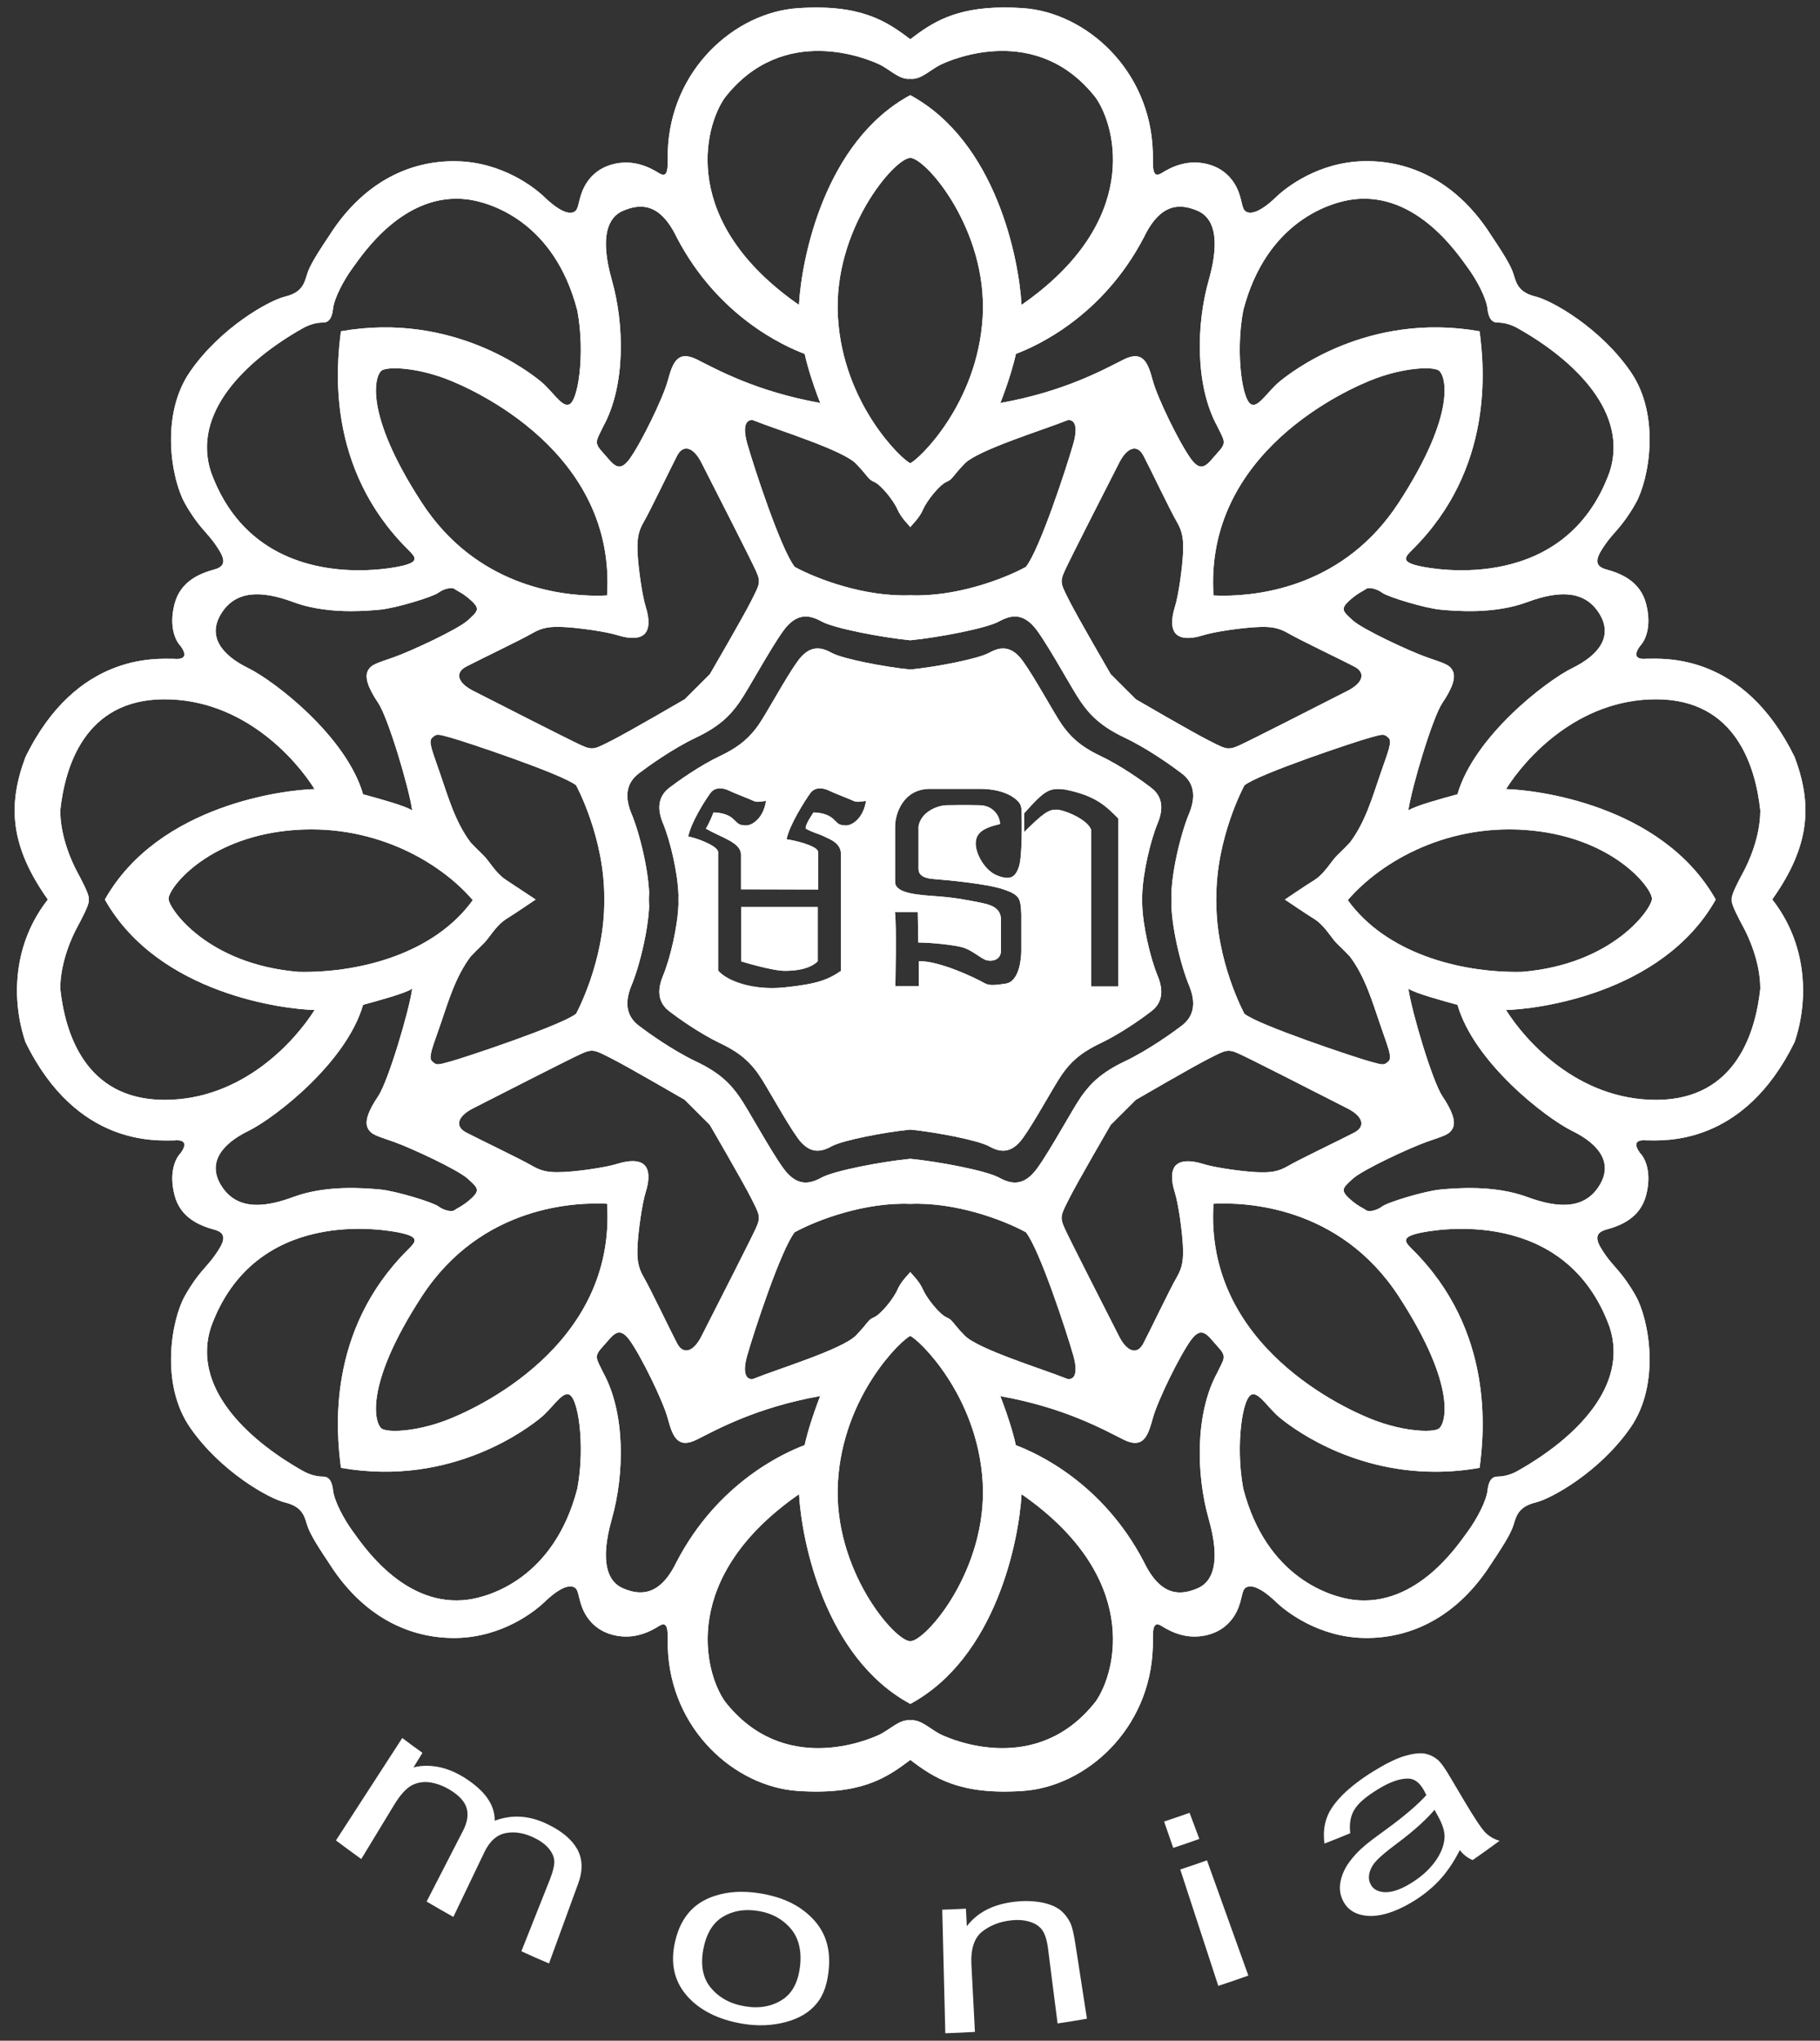
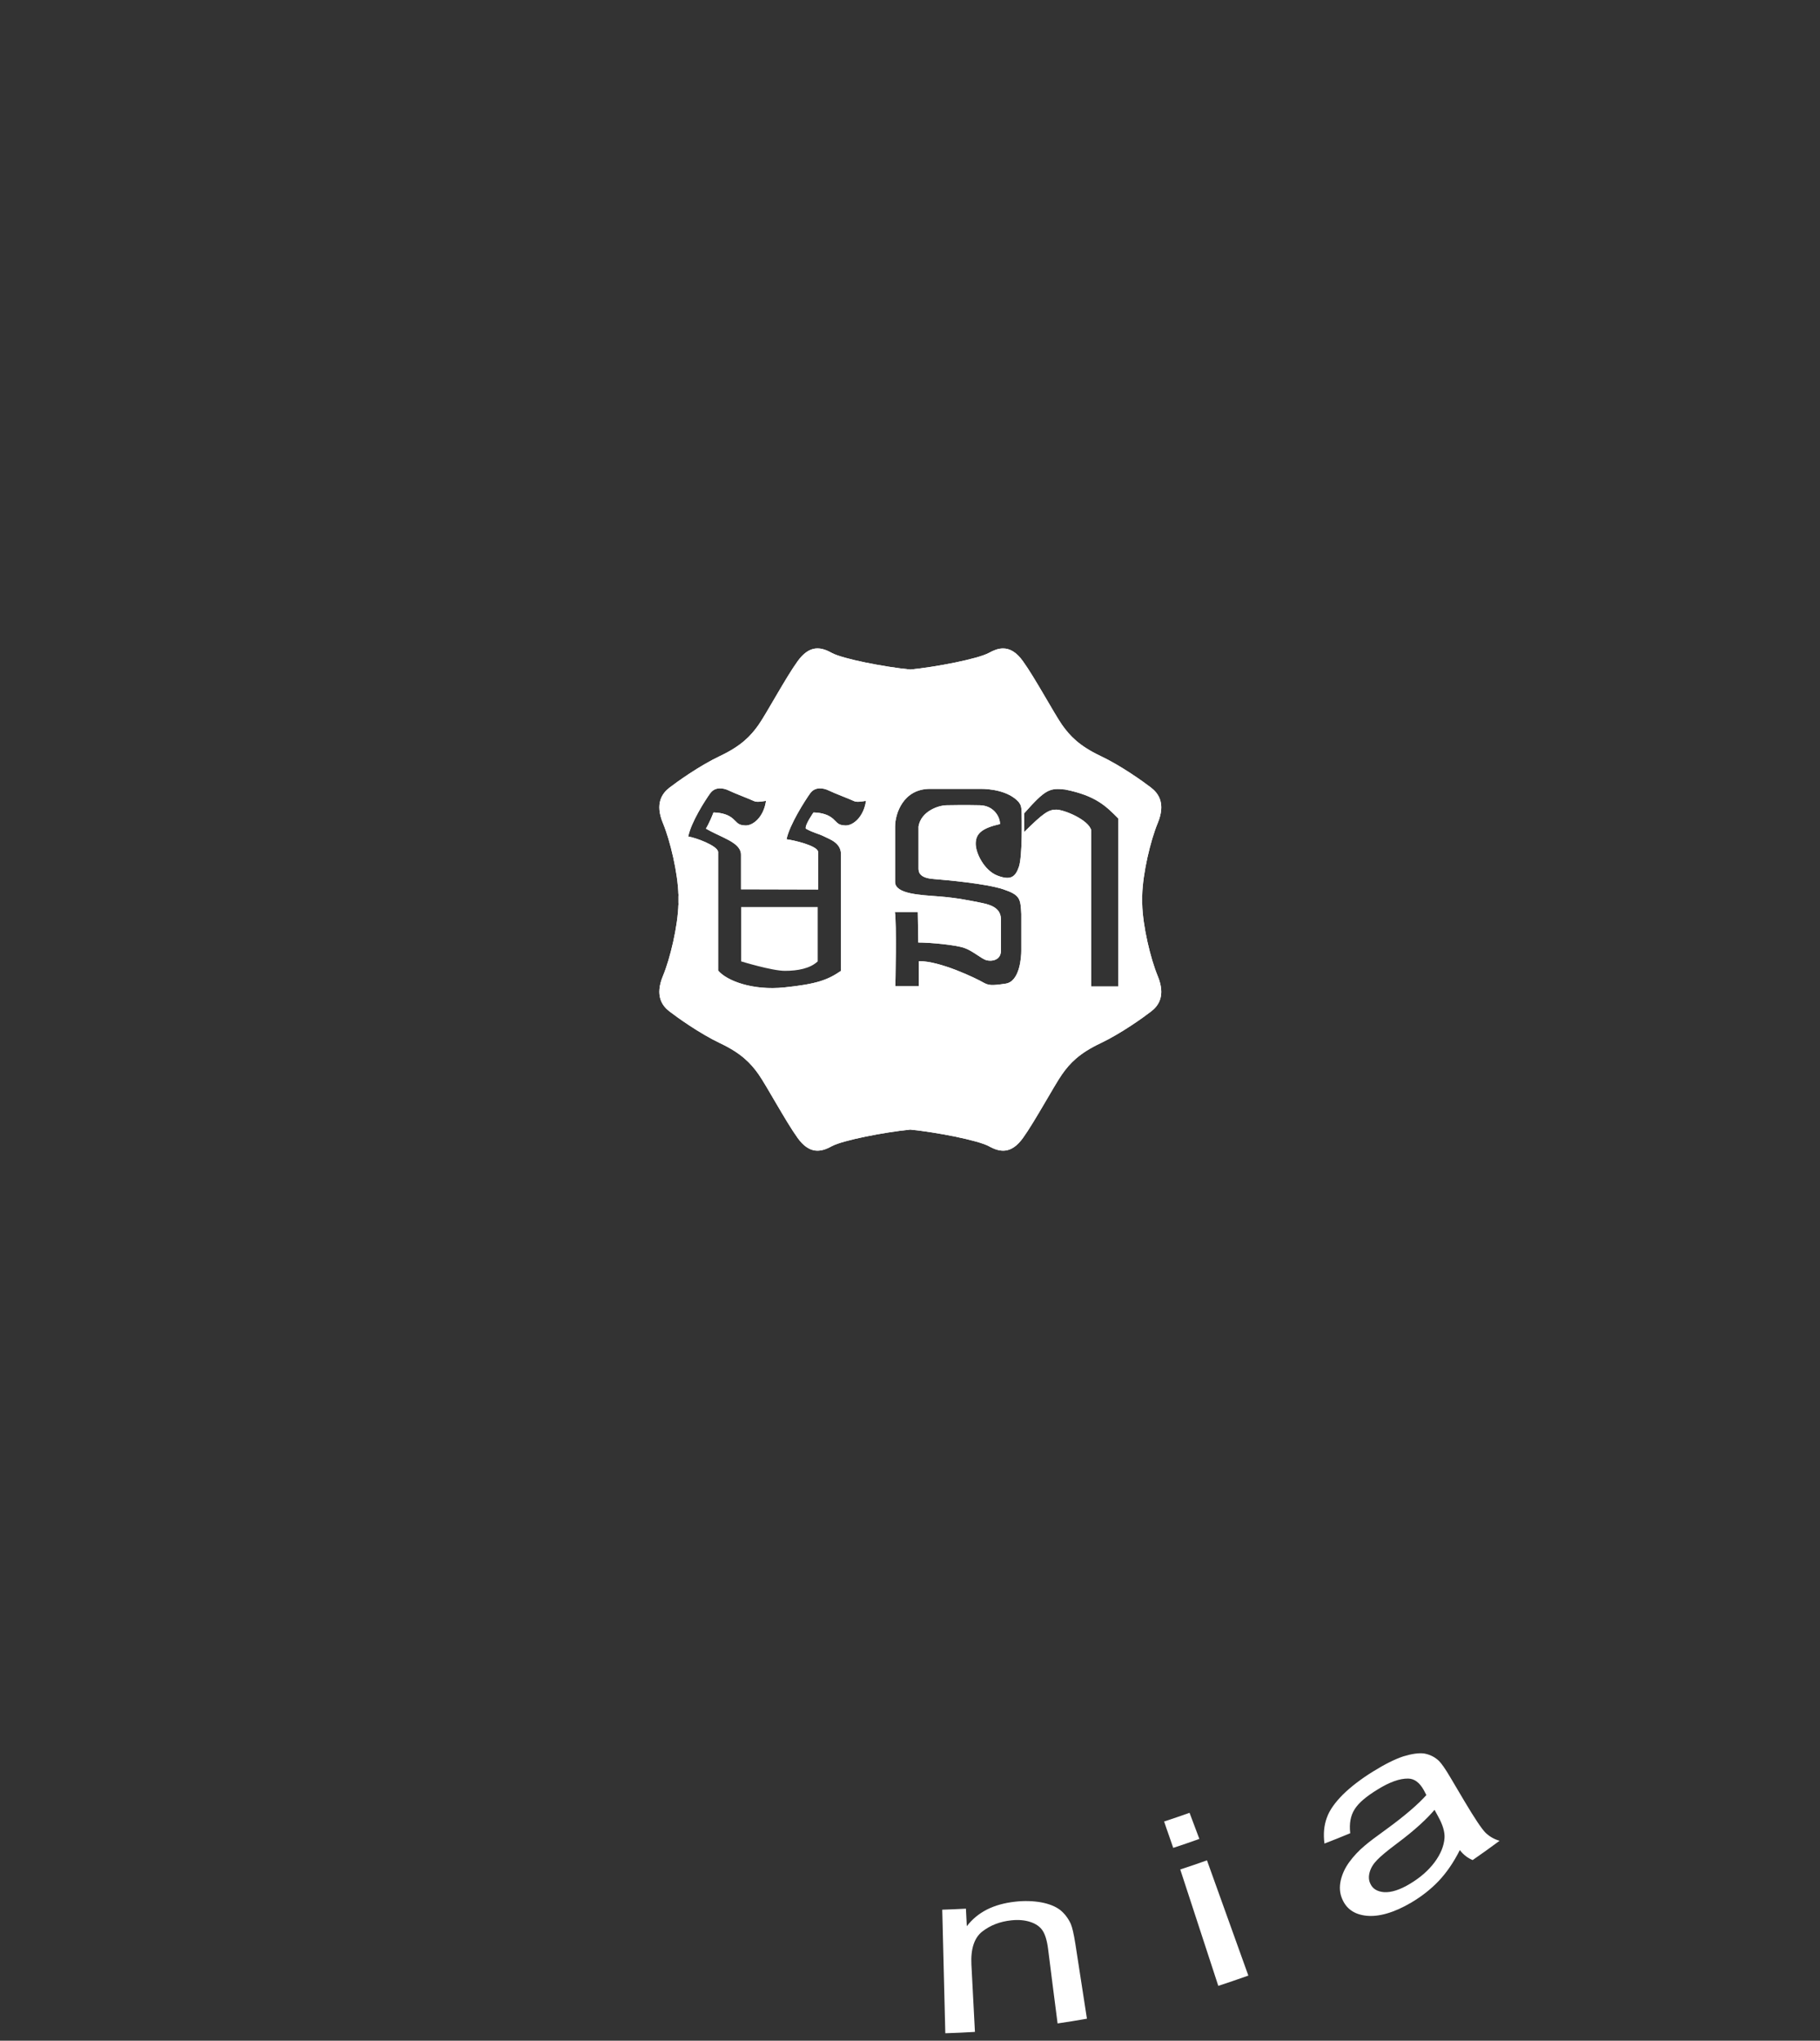
<svg xmlns="http://www.w3.org/2000/svg" xmlns:xlink="http://www.w3.org/1999/xlink" version="1.1" id="Layer_1" x="0px" y="0px" width="63.637px" height="71.34px" viewBox="0 0 63.637 71.34" enable-background="new 0 0 63.637 71.34" xml:space="preserve">
  <rect x="0" y="0" width="63.637" height="71.34" fill="#333333" stroke="none" />
  <g>
    <g>
      <g>
        <defs>
          <path id="SVGID_1_" d="M35.809,28.434c0.752-0.85,0.893-0.891,1.43-0.834c1.082,0.215,1.438,0.588,1.859,1.009v5.876h-0.941      V29.03c-0.09-0.371-0.951-0.727-1.225-0.727c-0.271,0-0.455,0.124-1.123,0.785V28.434z M34.999,33.246v-1.092      c0-0.355-0.248-0.504-0.66-0.587c-0.414-0.082-0.868-0.181-1.514-0.23c-0.644-0.05-1.513-0.082-1.528-0.496v-1.95      c0-0.429,0.273-1.314,1.223-1.314h1.77c0.324,0,0.967,0.065,1.324,0.454c0.049,0.074,0.098,0.107,0.107,0.339      c0.008,0.232,0.03,1.554-0.093,1.926c-0.125,0.371-0.297,0.488-0.754,0.313c-0.453-0.174-0.768-0.785-0.758-1.132      c0.008-0.348,0.238-0.53,0.85-0.67c0-0.26-0.223-0.645-0.704-0.657c-0.484-0.013-1.154,0-1.154,0      c-0.297,0-0.904,0.211-0.992,0.743v1.464c0,0.148,0.051,0.334,0.521,0.371c0.471,0.038,1.848,0.161,2.442,0.36      c0.594,0.198,0.605,0.335,0.631,0.868v1.29c0,0.198-0.049,1.065-0.545,1.14c-0.496,0.075-0.604,0.066-0.803-0.05      c-0.197-0.115-1.494-0.752-2.238-0.735v0.876h-0.818c0,0,0.05-2.265-0.017-2.596h0.802l0.017,1.067      c0.422,0,1.307,0.083,1.61,0.19c0.308,0.108,0.604,0.388,0.779,0.43c0.037,0.009,0.082,0.016,0.129,0.016      C34.792,33.583,34.987,33.51,34.999,33.246 M28.606,29.786c-0.006-0.223-0.88-0.421-1.104-0.446      c0.1-0.504,0.653-1.367,0.827-1.608c0.173-0.239,0.462-0.188,0.645-0.099c0.182,0.091,0.752,0.306,0.868,0.364      c0.115,0.058,0.265,0.024,0.438,0c-0.083,0.57-0.455,0.868-0.719,0.86c-0.266-0.009-0.281-0.1-0.43-0.231      c-0.149-0.132-0.364-0.215-0.686-0.224c0,0-0.312,0.442-0.269,0.566c0.262,0.149,0.43,0.168,0.64,0.273      c0.211,0.105,0.602,0.229,0.589,0.645v4.054c-0.469,0.322-0.861,0.463-1.977,0.578c-1.116,0.116-2.018-0.231-2.319-0.59v-4.142      c-0.006-0.223-0.821-0.516-1.045-0.541c0.099-0.504,0.595-1.272,0.769-1.513c0.173-0.239,0.463-0.188,0.645-0.099      c0.182,0.091,0.752,0.306,0.868,0.364c0.115,0.058,0.265,0.024,0.438,0c-0.082,0.57-0.454,0.868-0.719,0.86      c-0.265-0.009-0.281-0.1-0.431-0.231c-0.147-0.132-0.363-0.215-0.686-0.224c-0.149,0.386-0.266,0.566-0.266,0.566      c0.26,0.149,0.396,0.198,0.606,0.304c0.211,0.106,0.632,0.291,0.621,0.614v1.202l2.696,0.007V29.786L28.606,29.786z       M34.583,22.821c-0.387,0.214-1.862,0.497-2.754,0.584c-0.89-0.087-2.366-0.37-2.753-0.584      c-0.387-0.215-0.777-0.273-1.186,0.293c-0.409,0.564-1.091,1.83-1.363,2.22c-0.273,0.389-0.605,0.74-1.345,1.091      c-0.739,0.35-1.52,0.915-1.772,1.109c-0.253,0.196-0.521,0.546-0.228,1.247c0.251,0.603,0.521,1.738,0.54,2.514v-0.061      c0.008,0.063,0.008,0.14,0.01,0.212c-0.002,0.073-0.002,0.148-0.01,0.212V31.6c-0.02,0.775-0.289,1.91-0.54,2.512      c-0.293,0.702-0.025,1.054,0.228,1.247c0.253,0.195,1.033,0.76,1.772,1.112c0.739,0.35,1.071,0.701,1.345,1.09      c0.272,0.389,0.954,1.654,1.363,2.221c0.408,0.564,0.799,0.506,1.186,0.291c0.387-0.213,1.863-0.496,2.753-0.584      c0.892,0.088,2.368,0.371,2.754,0.584c0.388,0.215,0.777,0.273,1.185-0.291c0.409-0.566,1.092-1.832,1.364-2.221      c0.273-0.389,0.604-0.74,1.345-1.09c0.739-0.352,1.52-0.917,1.771-1.112c0.254-0.193,0.521-0.545,0.229-1.247      c-0.25-0.602-0.521-1.736-0.539-2.512v0.059c-0.008-0.064-0.008-0.139-0.011-0.212c0.003-0.073,0.003-0.149,0.011-0.212v0.061      c0.02-0.776,0.289-1.911,0.539-2.514c0.293-0.701,0.024-1.051-0.229-1.247c-0.252-0.194-1.031-0.759-1.771-1.109      c-0.74-0.351-1.07-0.702-1.345-1.091c-0.272-0.391-0.955-1.656-1.364-2.22c-0.234-0.328-0.468-0.446-0.693-0.446      C34.909,22.668,34.745,22.731,34.583,22.821" />
        </defs>
        <use xlink:href="#SVGID_1_" overflow="visible" fill="#FFFFFF" />
        <clipPath id="SVGID_2_">
          <use xlink:href="#SVGID_1_" overflow="visible" />
        </clipPath>
        <rect x="22.888" y="22.548" clip-path="url(#SVGID_2_)" fill="#FFFFFF" width="17.88" height="17.797" />
      </g>
    </g>
    <g>
      <g>
        <defs>
-           <path id="SVGID_3_" d="M21.128,31.447c0,0.008,0,0.016,0,0.025C21.128,31.463,21.128,31.455,21.128,31.447      c0-0.009,0-0.017,0-0.025C21.128,31.43,21.128,31.438,21.128,31.447 M42.53,31.447c0,0.009,0,0.017,0,0.026      C42.53,31.464,42.53,31.456,42.53,31.447c0-0.009,0-0.018,0-0.027C42.53,31.429,42.53,31.438,42.53,31.447 M22.536,22.163      C22.536,22.164,22.536,22.164,22.536,22.163L22.536,22.163 M35.719,52.234c4.173,2.897,3.32,6.207,2.593,7.246      c-2.056,2.627-5.027,1.338-5.4,1.162c-0.375-0.177-0.703-0.547-1.083-0.504c-0.379-0.043-0.707,0.327-1.081,0.504      c-0.373,0.176-3.346,1.465-5.4-1.162c-0.73-1.039-1.58-4.349,2.591-7.246c0.087,1.604,0.889,5.709,3.891,7.332      C34.831,57.943,35.631,53.838,35.719,52.234 M29.298,51.816c0.176-3.051,2.25-5.006,2.53-5.112      c0.28,0.106,2.354,2.063,2.532,5.112c0.174,3.054-1.988,5.558-2.532,5.558C31.285,57.374,29.122,54.87,29.298,51.816       M21.789,55.527c-0.525-0.219-0.833-0.889-0.395-2.432c0.438-1.541,0.483-3.693-0.308-5.121c-0.241-0.504-0.334-0.548,0-0.91      c0.335-0.36,0.532-0.758,0.928-0.215c0.395,0.545,1.169,2.125,1.334,2.733c0.165,0.609,0.328,1.088,1.021,0.742      c0.692-0.348,2.075-1.121,4.298-1.518c0.23-0.51-0.291,0.639-0.533,1.713c-0.702,0.266-3.028,1.295-4.478,4.084      c-0.402,0.832-0.85,1.064-1.26,1.064C22.179,55.67,21.972,55.604,21.789,55.527 M40.307,49.584      c0.164-0.609,0.938-2.189,1.334-2.734c0.396-0.543,0.594-0.146,0.928,0.215c0.336,0.363,0.242,0.406,0,0.91      c-0.789,1.428-0.746,3.58-0.307,5.121c0.438,1.543,0.131,2.213-0.396,2.432c-0.527,0.221-1.252,0.352-1.867-0.922      c-1.449-2.789-3.776-3.818-4.479-4.084c-0.24-1.074-0.765-2.223-0.531-1.713c2.223,0.396,3.605,1.17,4.297,1.518      c0.16,0.08,0.293,0.115,0.404,0.115C40.055,50.441,40.18,50.051,40.307,49.584 M12.34,53.54      c-0.321-0.437-0.657-1.078-0.694-1.438c-0.036-0.358-0.172-0.483-0.348-0.483c-0.173,0-0.434-0.037-0.73-0.211      c-1.996-1.13-3.865-2.957-3.19-5.019c1.531-4.216,6.06-3.425,6.686-3.277c0.625,0.149,0.461,0.313,0.196,0.578      c-2.848,2.832-2.503,6.371-2.338,7.623c3.918,0.69,6.619-1.449,6.998-1.763c0.378-0.313,0.708-0.856,0.939-0.807      c0.351,0,0.615,1.777,0.328,3.293c-0.812,3.139-3.075,3.789-3.841,3.887c-0.132,0.017-0.262,0.025-0.388,0.025      C13.946,55.95,12.643,53.947,12.34,53.54 M51.735,51.313c0.166-1.252,0.51-4.791-2.338-7.623      c-0.265-0.264-0.429-0.428,0.196-0.578c0.625-0.146,5.154-0.938,6.687,3.277c0.676,2.061-1.193,3.889-3.191,5.018      c-0.297,0.174-0.557,0.211-0.729,0.211s-0.312,0.125-0.348,0.484c-0.037,0.359-0.371,1.002-0.693,1.438      c-0.322,0.435-1.773,2.666-4.006,2.385c-0.767-0.098-3.029-0.748-3.842-3.887c-0.285-1.516-0.021-3.293,0.329-3.293      c0.23-0.051,0.562,0.494,0.938,0.807c0.328,0.271,2.381,1.898,5.451,1.898C50.678,51.45,51.196,51.409,51.735,51.313       M35.87,43.077c0.482,0.606,1.424,3.481,1.66,4.313c0.234,0.832-0.119,0.852-0.229,0.807c-0.813-0.33-3.118-1.031-3.579-1.516      c-0.462-0.48-0.396-0.527-0.638-0.635c-0.24-0.111-0.68-0.66-0.813-0.967c-0.131-0.31-0.428-0.57-0.444-0.615      c-0.016,0.045-0.312,0.307-0.445,0.615c-0.131,0.307-0.569,0.854-0.812,0.967c-0.242,0.106-0.175,0.154-0.637,0.635      c-0.461,0.484-2.766,1.186-3.578,1.516c-0.11,0.045-0.465,0.025-0.23-0.807c0.236-0.83,1.179-3.705,1.661-4.313      c0.819-0.447,2.479-1.056,4.041-0.992C33.391,42.021,35.051,42.629,35.87,43.077 M13.363,49.952      c-0.246-0.132-0.693-1.438,1.387-4.634c2.08-3.192,5.402-3.293,6.477-3.237c0.323,4.996-4.664,7.213-5.671,7.586      c-0.678,0.252-1.323,0.354-1.749,0.354C13.599,50.02,13.444,49.997,13.363,49.952 M48.102,49.667      c-1.009-0.373-5.994-2.59-5.672-7.586c1.073-0.056,4.396,0.045,6.477,3.237c2.08,3.195,1.633,4.502,1.387,4.634      c-0.08,0.045-0.235,0.067-0.442,0.067C49.424,50.02,48.778,49.918,48.102,49.667 M18.606,40.754      c-0.373-0.221-1.889-0.945-2.306-1.164c-0.417-0.221-0.284-0.572,0.221-0.834c1.251-0.639,3.358-1.713,3.787-1.91      c0.427-0.199,0.493-0.133,1.064,0.152c0.57,0.287,2.568,1.448,2.568,1.448l0.879,0.878c0,0,1.162,1.997,1.449,2.567      c0.284,0.571,0.351,0.64,0.152,1.065c-0.197,0.426-1.272,2.535-1.909,3.787c-0.265,0.504-0.615,0.637-0.836,0.219      c-0.219-0.416-0.943-1.932-1.162-2.305c-0.221-0.373-0.241-0.658-0.221-1.119c0.023-0.463,0.154-1.449,0.286-1.867      c0.132-0.416,0.132-0.768-0.045-0.944l0.001,0.002c-0.176-0.176-0.526-0.176-0.944-0.045c-0.417,0.133-1.405,0.267-1.865,0.287      c-0.087,0.004-0.167,0.006-0.242,0.006C19.155,40.979,18.91,40.932,18.606,40.754 M39.145,46.747      c-0.638-1.252-1.713-3.361-1.91-3.787c-0.197-0.428-0.133-0.494,0.152-1.066c0.286-0.57,1.448-2.568,1.448-2.568l0.879-0.877      c0,0,1.998-1.162,2.568-1.449c0.572-0.285,0.637-0.352,1.064-0.151c0.428,0.196,2.536,1.271,3.786,1.909      c0.507,0.263,0.638,0.613,0.222,0.834c-0.416,0.22-1.935,0.943-2.308,1.164c-0.373,0.22-0.657,0.24-1.118,0.22      c-0.462-0.021-1.449-0.154-1.865-0.287c-0.416-0.131-0.771-0.131-0.945,0.045V40.73c-0.174,0.179-0.174,0.528-0.043,0.944      c0.133,0.418,0.264,1.404,0.285,1.867c0.021,0.461,0,0.746-0.219,1.119c-0.222,0.373-0.943,1.889-1.164,2.305      c-0.09,0.17-0.199,0.248-0.318,0.248C39.489,47.213,39.301,47.045,39.145,46.747 M7.738,41.45c-0.494-0.789,0-1.449,0.938-1.91      c0.939-0.459,3.442-2.402,4.019-4.413c0.543-0.149,1.493-0.406,1.718-0.565c-0.109,0.79-0.845,3.249-1.19,3.76      c-0.347,0.511-0.479,0.89-0.363,1.117c0.116,0.231,0.311,0.267,0.913,0.479c0.602,0.215,2.231,0.971,2.579,1.285      c0.345,0.313,0.443,0.395,0.146,0.676c-0.296,0.279-0.525,0.361-0.608,0.428c-0.082,0.066-0.362,0.016-0.561-0.133      c-0.197-0.148-1.498-0.543-2.041-0.592c-0.544-0.049-1.877-0.164-3.03,0.262C9.785,42.02,9.359,42.12,8.987,42.12      C8.453,42.12,8.03,41.917,7.738,41.45 M47.766,42.307c-0.082-0.066-0.312-0.148-0.607-0.428      c-0.297-0.281-0.199-0.363,0.146-0.676c0.348-0.314,1.977-1.07,2.579-1.285c0.603-0.213,0.796-0.246,0.912-0.479      c0.115-0.229-0.018-0.606-0.362-1.117c-0.347-0.512-1.08-2.97-1.189-3.76c0.226,0.159,1.174,0.416,1.717,0.565      c0.576,2.008,3.08,3.954,4.019,4.413c0.938,0.461,1.432,1.121,0.938,1.91c-0.494,0.791-1.364,0.823-2.518,0.395      c-1.154-0.426-2.486-0.311-3.029-0.262c-0.545,0.049-1.844,0.442-2.043,0.592c-0.141,0.104-0.32,0.162-0.445,0.162      C47.833,42.336,47.792,42.327,47.766,42.307 M10.439,33.975c-3.184-0.264-4.522-2.196-4.545-2.547      c-0.021-0.351,1.285-2.096,4.183-2.393c2.898-0.296,5.27,1.053,6.454,2.432c-1.349,1.867-3.902,2.51-5.896,2.51      C10.569,33.977,10.504,33.976,10.439,33.975 M47.125,31.467c1.187-1.379,3.556-2.728,6.453-2.432      c2.898,0.297,4.205,2.042,4.182,2.393c-0.02,0.351-1.358,2.283-4.543,2.547c-0.063,0.001-0.129,0.002-0.194,0.002      C51.028,33.977,48.475,33.334,47.125,31.467 M15.115,37.107c-0.153-0.131,0-0.461,0.286-1.295      c0.285-0.834,0.527-1.667,1.054-2.372c0.285-0.307,0.438-0.417,0.592-0.614c0.154-0.198,0.374-0.527,0.659-0.703      c0.285-0.175,1.023-0.677,1.023-0.677l-1.023-0.677c-0.285-0.177-0.505-0.506-0.659-0.703c-0.153-0.198-0.307-0.308-0.592-0.615      c-0.526-0.703-0.769-1.537-1.054-2.371c-0.286-0.835-0.439-1.164-0.286-1.295c0.154-0.133,0.159-0.133,0.64,0      c0.48,0.131,3.905,1.273,4.389,1.668c0,0,1.002,1.836,0.984,3.968c0.001-0.025,0.003-0.049,0.003-0.074v0.198      c0-0.025-0.002-0.049-0.003-0.074c0.018,2.131-0.984,3.967-0.984,3.967c-0.483,0.397-3.908,1.538-4.389,1.668      c-0.24,0.066-0.361,0.1-0.442,0.1C15.232,37.208,15.192,37.174,15.115,37.107 M43.512,27.454      c0.483-0.395,3.907-1.537,4.391-1.668c0.479-0.133,0.484-0.133,0.639,0c0.154,0.131,0,0.46-0.285,1.295      c-0.286,0.834-0.526,1.668-1.055,2.371c-0.285,0.307-0.438,0.417-0.592,0.615c-0.154,0.197-0.373,0.526-0.658,0.703      c-0.287,0.174-1.025,0.677-1.025,0.677s0.738,0.502,1.025,0.677c0.285,0.176,0.504,0.505,0.658,0.703      c0.152,0.197,0.307,0.307,0.592,0.614c0.527,0.704,0.769,1.537,1.055,2.372c0.285,0.834,0.439,1.164,0.285,1.295      c-0.153,0.133-0.16,0.133-0.639,0c-0.482-0.131-3.906-1.271-4.391-1.668c0,0-1.003-1.835-0.982-3.966      c-0.002,0.019-0.002,0.037-0.004,0.055v-0.162c0.002,0.018,0.002,0.036,0.004,0.054C42.51,29.289,43.512,27.454,43.512,27.454       M5.73,38.45c-2.767-0.015-3.458-2.362-3.623-3.888c0-0.945,0.429-1.845,0.583-2.13c0.152-0.285,0.438-0.813,0.416-0.966v-0.038      c0.021-0.154-0.264-0.681-0.416-0.966c-0.154-0.285-0.583-1.187-0.583-2.129c0.165-1.527,0.856-3.876,3.623-3.887      c2.766-0.012,4.609,2.086,5.269,3.14C10,27.608,5.565,28.113,3.677,31.428v0.038c1.889,3.315,6.323,3.819,7.322,3.842      c-0.657,1.049-2.493,3.142-5.246,3.142C5.745,38.45,5.737,38.45,5.73,38.45 M52.659,35.308c0.998-0.023,5.432-0.527,7.322-3.842      v-0.038c-1.892-3.315-6.324-3.82-7.322-3.842c0.658-1.054,2.502-3.152,5.268-3.14c2.769,0.011,3.457,2.36,3.623,3.887      c0,0.942-0.428,1.844-0.582,2.129c-0.153,0.285-0.438,0.812-0.418,0.966v0.038c-0.021,0.153,0.265,0.681,0.418,0.966      c0.154,0.285,0.582,1.185,0.582,2.13c-0.166,1.526-0.854,3.874-3.623,3.888c-0.008,0-0.016,0-0.022,0      C55.151,38.45,53.315,36.359,52.659,35.308 M34.932,21.724c0.438-0.241,0.875-0.307,1.336,0.329      c0.463,0.637,1.229,2.064,1.537,2.503c0.309,0.439,0.682,0.834,1.516,1.23c0.834,0.395,1.711,1.032,1.998,1.251      c0.285,0.219,0.586,0.615,0.258,1.405c-0.301,0.721-0.639,2.136-0.621,3.005c0.002-0.083,0.002-0.168,0.01-0.239v0.478      c-0.008-0.072-0.008-0.157-0.01-0.239c-0.018,0.868,0.32,2.283,0.621,3.005c0.328,0.79,0.027,1.185-0.258,1.405      c-0.287,0.219-1.164,0.854-1.998,1.25s-1.207,0.791-1.516,1.229c-0.308,0.438-1.074,1.867-1.537,2.502      c-0.461,0.638-0.898,0.57-1.336,0.33c-0.437-0.242-2.101-0.561-3.104-0.658c-1.005,0.099-2.668,0.416-3.103,0.658      c-0.438,0.24-0.876,0.308-1.337-0.33c-0.462-0.635-1.229-2.063-1.537-2.502s-0.681-0.834-1.516-1.229      c-0.834-0.396-1.712-1.031-1.998-1.25c-0.284-0.221-0.587-0.615-0.258-1.405c0.302-0.722,0.639-2.137,0.621-3.005      c-0.002,0.082-0.003,0.167-0.012,0.239v-0.478c0.009,0.071,0.01,0.156,0.012,0.239c0.018-0.869-0.319-2.284-0.621-3.005      c-0.329-0.79-0.026-1.186,0.258-1.405c0.286-0.219,1.164-0.856,1.998-1.251c0.835-0.396,1.208-0.791,1.516-1.23      s1.075-1.866,1.537-2.503c0.461-0.636,0.899-0.57,1.337-0.329c0.435,0.241,2.098,0.56,3.103,0.659      C32.833,22.284,34.497,21.965,34.932,21.724 M13.288,21.313c0.543-0.05,1.844-0.445,2.041-0.593      c0.198-0.149,0.479-0.198,0.561-0.132c0.083,0.066,0.313,0.147,0.608,0.428c0.297,0.279,0.198,0.362-0.146,0.675      c-0.348,0.313-1.978,1.071-2.579,1.284c-0.603,0.214-0.797,0.247-0.913,0.478c-0.115,0.23,0.017,0.609,0.363,1.119      c0.346,0.511,1.081,2.971,1.19,3.761c-0.225-0.16-1.175-0.418-1.718-0.566c-0.576-2.009-3.079-3.952-4.019-4.413      c-0.938-0.461-1.433-1.12-0.938-1.91c0.495-0.79,1.368-0.824,2.52-0.395c0.678,0.252,1.417,0.316,2.022,0.316      C12.705,21.365,13.064,21.333,13.288,21.313 M50.434,24.572c0.346-0.51,0.479-0.889,0.362-1.119      c-0.116-0.231-0.311-0.264-0.912-0.478c-0.604-0.213-2.231-0.971-2.579-1.284c-0.347-0.313-0.443-0.396-0.146-0.675      c0.297-0.28,0.525-0.362,0.607-0.428c0.084-0.066,0.362-0.017,0.561,0.132c0.199,0.148,1.498,0.543,2.043,0.593      c0.543,0.049,1.875,0.164,3.029-0.264c1.151-0.429,2.022-0.395,2.518,0.395c0.494,0.79,0,1.449-0.938,1.91      c-0.938,0.461-3.441,2.404-4.019,4.413c-0.543,0.148-1.492,0.406-1.717,0.566C49.354,27.543,50.088,25.083,50.434,24.572       M22.58,21.22c-0.132-0.417-0.263-1.405-0.286-1.866c-0.021-0.461,0-0.747,0.221-1.119c0.219-0.374,0.943-1.889,1.162-2.306      c0.221-0.418,0.571-0.285,0.836,0.22c0.637,1.25,1.712,3.359,1.909,3.787c0.198,0.427,0.132,0.494-0.152,1.064      c-0.287,0.571-1.449,2.568-1.449,2.568l-0.879,0.877c0,0-1.998,1.164-2.568,1.449c-0.571,0.286-0.638,0.351-1.064,0.153      c-0.429-0.197-2.536-1.272-3.787-1.909c-0.505-0.263-0.638-0.615-0.221-0.835c0.417-0.219,1.933-0.944,2.306-1.163      c0.374-0.219,0.659-0.242,1.12-0.219c0.46,0.021,1.448,0.153,1.865,0.285c0.418,0.131,0.768,0.132,0.944-0.044      C22.712,21.988,22.712,21.636,22.58,21.22 M42.284,25.895c-0.57-0.285-2.568-1.449-2.568-1.449l-0.879-0.877      c0,0-1.162-1.998-1.448-2.568c-0.285-0.57-0.351-0.637-0.152-1.064c0.197-0.428,1.272-2.537,1.91-3.787      c0.264-0.505,0.615-0.638,0.834-0.22c0.221,0.417,0.942,1.932,1.164,2.306c0.219,0.372,0.239,0.658,0.219,1.119      c-0.021,0.461-0.152,1.449-0.285,1.866c-0.131,0.417-0.131,0.769,0.043,0.944v-0.001c0.176,0.176,0.529,0.176,0.945,0.044      s1.404-0.265,1.865-0.285c0.461-0.023,0.745,0,1.118,0.219c0.373,0.219,1.892,0.944,2.308,1.163      c0.416,0.22,0.285,0.572-0.221,0.835c-1.25,0.637-3.359,1.712-3.787,1.909c-0.166,0.077-0.277,0.114-0.386,0.114      C42.793,26.162,42.633,26.07,42.284,25.895 M32.272,17.816c0.133-0.308,0.571-0.856,0.813-0.966      c0.242-0.109,0.177-0.153,0.638-0.637c0.461-0.482,2.768-1.186,3.579-1.514c0.109-0.045,0.464-0.026,0.229,0.805      c-0.236,0.831-1.178,3.707-1.66,4.314c-0.817,0.445-2.479,1.055-4.042,0.991c-1.563,0.063-3.222-0.546-4.041-0.991      c-0.482-0.607-1.425-3.483-1.661-4.314c-0.234-0.831,0.12-0.85,0.23-0.805c0.813,0.329,3.117,1.032,3.578,1.514      c0.462,0.484,0.395,0.528,0.637,0.637s0.681,0.658,0.812,0.966c0.134,0.309,0.43,0.571,0.445,0.615      C31.845,18.387,32.141,18.125,32.272,17.816 M14.75,17.575c-2.08-3.195-1.633-4.501-1.387-4.633      c0.246-0.132,1.186-0.087,2.192,0.286s5.994,2.59,5.671,7.587c-0.1,0.005-0.218,0.009-0.353,0.009      C19.55,20.824,16.638,20.474,14.75,17.575 M42.43,20.815c-0.322-4.997,4.663-7.214,5.672-7.587      c1.006-0.373,1.944-0.418,2.19-0.286c0.246,0.132,0.693,1.438-1.387,4.633c-1.889,2.899-4.799,3.248-6.123,3.249      C42.649,20.824,42.53,20.82,42.43,20.815 M21.087,15.829c-0.334-0.362-0.241-0.406,0-0.911c0.791-1.427,0.746-3.578,0.308-5.121      c-0.438-1.541-0.131-2.212,0.395-2.431c0.528-0.22,1.252-0.352,1.867,0.922c1.449,2.788,3.775,3.819,4.478,4.083      c0.242,1.077,0.764,2.223,0.533,1.713c-2.223-0.396-3.605-1.169-4.298-1.516c-0.692-0.346-0.855,0.132-1.021,0.741      s-0.939,2.19-1.334,2.733c-0.141,0.192-0.256,0.268-0.36,0.268C21.462,16.311,21.303,16.063,21.087,15.829 M35.522,12.371      c0.701-0.264,3.028-1.295,4.479-4.083c0.615-1.274,1.34-1.142,1.867-0.922c0.525,0.219,0.834,0.89,0.396,2.431      c-0.439,1.543-0.482,3.694,0.307,5.121c0.242,0.505,0.336,0.549,0,0.911c-0.334,0.363-0.531,0.758-0.928,0.214      c-0.396-0.543-1.17-2.124-1.334-2.733s-0.33-1.087-1.021-0.741c-0.69,0.347-2.074,1.12-4.297,1.516      c-0.039,0.086-0.059,0.125-0.059,0.125C34.926,14.209,35.323,13.266,35.522,12.371 M7.377,16.504      c-0.675-2.058,1.194-3.889,3.19-5.018c0.297-0.173,0.558-0.21,0.73-0.21c0.176,0,0.312-0.124,0.348-0.483      c0.037-0.36,0.373-1.004,0.694-1.438c0.322-0.435,1.773-2.665,4.006-2.385c0.766,0.098,3.029,0.747,3.841,3.887      c0.287,1.514,0.022,3.292-0.328,3.292c-0.231,0.05-0.562-0.494-0.939-0.806c-0.379-0.313-3.08-2.453-6.998-1.762      c-0.165,1.252-0.51,4.792,2.338,7.624c0.265,0.264,0.429,0.427-0.196,0.576c-0.195,0.046-0.771,0.155-1.515,0.155      C10.904,19.936,8.431,19.406,7.377,16.504 M43.799,14.149c-0.352,0-0.614-1.778-0.33-3.292c0.813-3.14,3.076-3.789,3.843-3.887      c2.231-0.28,3.684,1.95,4.006,2.385c0.322,0.434,0.656,1.078,0.692,1.438c0.037,0.359,0.175,0.483,0.349,0.483      s0.434,0.037,0.729,0.21c1.998,1.128,3.867,2.959,3.191,5.018c-1.531,4.216-6.062,3.425-6.687,3.277      c-0.625-0.149-0.461-0.313-0.196-0.576c2.848-2.832,2.504-6.372,2.338-7.624c-3.918-0.691-6.619,1.449-6.998,1.762      c-0.361,0.299-0.68,0.81-0.908,0.81C43.819,14.153,43.809,14.152,43.799,14.149 M29.298,11.076      c-0.176-3.052,1.987-5.555,2.53-5.555s2.706,2.503,2.532,5.555c-0.178,3.052-2.252,5.006-2.532,5.116      C31.548,16.083,29.473,14.128,29.298,11.076 M32.911,2.251c0.373-0.177,3.346-1.465,5.4,1.163      c0.729,1.037,1.58,4.347-2.593,7.245c-0.088-1.603-0.889-5.708-3.891-7.333c-3.002,1.625-3.804,5.73-3.891,7.333      c-4.171-2.898-3.321-6.208-2.591-7.245c2.055-2.628,5.027-1.34,5.4-1.163c0.374,0.175,0.702,0.548,1.081,0.504      c0.021,0.003,0.041,0.004,0.062,0.004C32.243,2.759,32.555,2.417,32.911,2.251 M31.828,1.372      c-0.84-0.641-1.745-1.234-3.935-1.086c-2.19,0.148-4.462,2.14-4.545,5.038c-0.012,0.41,0.063,0.956-0.297,0.734      c-0.359-0.224-0.88-0.472-1.537-0.336c-0.657,0.137-1.005,0.571-1.165,0.993c-0.161,0.421-0.101,0.681-0.36,0.718      S19.37,7.21,19.034,6.888c-0.333-0.323-1.475-1.227-3.086-1.252c-1.613-0.026-3.149,0.719-4.29,2.379      c-0.545,0.819-0.831,1.253-0.93,1.6c-0.1,0.348-0.21,0.62-0.769,0.756c-0.558,0.137-2.245,1.08-3.31,2.617      c-1.067,1.537-0.646,3.781-0.188,4.599c0.459,0.819,0.77,1.017,1.055,1.426C7.802,19.422,8,19.769,7.505,19.905      c-0.496,0.137-1.189,0.397-1.4,1.203s0.037,1.302,0.211,1.477c0.202,0.28,0.198,0.482-0.224,0.446      c-0.6,0-3.408-0.236-5.202,3.436c-0.619,1.651-0.553,3.091,0.777,4.971v0.017c-1.182,1.506-1.299,3.424-0.777,4.974      c1.794,3.672,4.603,3.438,5.202,3.438c0.422-0.039,0.426,0.164,0.224,0.444c-0.174,0.172-0.422,0.67-0.211,1.478      c0.211,0.805,0.904,1.063,1.4,1.201C8,43.125,7.802,43.473,7.517,43.881c-0.285,0.41-0.596,0.609-1.055,1.426      c-0.459,0.818-0.88,3.063,0.188,4.602c1.064,1.535,2.752,2.479,3.31,2.613c0.559,0.139,0.669,0.41,0.769,0.758      c0.099,0.346,0.385,0.781,0.93,1.6c1.141,1.66,2.677,2.404,4.29,2.381c1.611-0.026,2.753-0.932,3.086-1.254      c0.336-0.321,0.695-0.582,0.955-0.545s0.199,0.297,0.36,0.72c0.16,0.422,0.508,0.854,1.165,0.991      c0.657,0.136,1.178-0.11,1.537-0.336c0.359-0.223,0.285,0.324,0.297,0.732c0.083,2.898,2.354,4.893,4.545,5.039      c2.189,0.148,3.095-0.443,3.935-1.086c0.84,0.643,1.747,1.234,3.937,1.086c2.188-0.146,4.461-2.141,4.543-5.039      c0.014-0.408-0.062-0.955,0.299-0.732c0.358,0.226,0.879,0.472,1.537,0.336c0.655-0.137,1.004-0.569,1.164-0.991      c0.159-0.423,0.1-0.683,0.358-0.72s0.621,0.224,0.955,0.545c0.334,0.322,1.476,1.228,3.088,1.254      c1.611,0.023,3.148-0.721,4.289-2.381c0.545-0.817,0.83-1.254,0.931-1.6c0.1-0.348,0.211-0.619,0.77-0.758      c0.557-0.135,2.244-1.078,3.309-2.613c1.068-1.539,0.646-3.783,0.188-4.602c-0.459-0.816-0.771-1.016-1.055-1.426      c-0.285-0.408-0.484-0.756,0.012-0.894c0.498-0.137,1.19-0.396,1.402-1.2c0.209-0.808-0.037-1.306-0.212-1.478      c-0.202-0.278-0.196-0.479,0.22-0.444c0.631,0.004,3.403,0.204,5.186-3.439c0.521-1.548,0.404-3.466-0.776-4.973l-0.002-0.017      c1.331-1.88,1.397-3.32,0.778-4.971c-1.781-3.643-4.555-3.44-5.186-3.436c-0.416,0.035-0.422-0.167-0.22-0.446      c0.175-0.174,0.421-0.67,0.212-1.477c-0.212-0.806-0.904-1.065-1.402-1.203c-0.496-0.136-0.297-0.483-0.012-0.892      c0.284-0.409,0.596-0.607,1.055-1.426c0.459-0.818,0.881-3.063-0.188-4.599c-1.063-1.537-2.752-2.48-3.309-2.617      c-0.559-0.136-0.67-0.408-0.77-0.756c-0.101-0.347-0.386-0.781-0.931-1.6c-1.141-1.66-2.678-2.405-4.289-2.379      c-1.612,0.025-2.754,0.929-3.088,1.252c-0.334,0.322-0.695,0.582-0.955,0.545c-0.26-0.037-0.199-0.297-0.358-0.718      c-0.16-0.422-0.509-0.856-1.164-0.993c-0.658-0.136-1.179,0.112-1.537,0.336c-0.359,0.222-0.285-0.324-0.299-0.734      c-0.082-2.898-2.354-4.89-4.543-5.038c-0.23-0.016-0.447-0.023-0.65-0.023C33.383,0.263,32.579,0.798,31.828,1.372" />
-         </defs>
+           </defs>
        <use xlink:href="#SVGID_3_" overflow="visible" fill="#FFFFFF" />
        <clipPath id="SVGID_4_">
          <use xlink:href="#SVGID_3_" overflow="visible" />
        </clipPath>
-         <rect x="0.27" y="0.138" clip-path="url(#SVGID_4_)" fill="#FFFFFF" width="63.096" height="62.618" />
      </g>
    </g>
    <g>
      <g>
        <defs>
          <path id="SVGID_5_" d="M39.926,31.447c-0.002,0.045,0.009,0.104,0.011,0.153v-0.305C39.934,31.342,39.924,31.402,39.926,31.447" />
        </defs>
        <use xlink:href="#SVGID_5_" overflow="visible" fill="#FFFFFF" />
        <clipPath id="SVGID_6_">
          <use xlink:href="#SVGID_5_" overflow="visible" />
        </clipPath>
        <rect x="39.924" y="31.295" clip-path="url(#SVGID_6_)" fill="#FFFFFF" width="0.013" height="0.305" />
      </g>
    </g>
    <g>
      <g>
        <defs>
          <path id="SVGID_7_" d="M25.915,31.708v1.9c0,0,1.074,0.331,1.53,0.331c0.454,0,0.884-0.083,1.147-0.331v-1.9H25.915z" />
        </defs>
        <use xlink:href="#SVGID_7_" overflow="visible" fill="#FFFFFF" />
        <clipPath id="SVGID_8_">
          <use xlink:href="#SVGID_7_" overflow="visible" />
        </clipPath>
-         <rect x="25.915" y="31.708" clip-path="url(#SVGID_8_)" fill="#FFFFFF" width="2.678" height="2.231" />
      </g>
    </g>
    <g>
      <g>
        <defs>
          <path id="SVGID_9_" d="M23.721,31.6c0.001-0.049,0.01-0.108,0.01-0.153c0-0.045-0.009-0.105-0.01-0.152V31.6z" />
        </defs>
        <use xlink:href="#SVGID_9_" overflow="visible" fill="#FFFFFF" />
        <clipPath id="SVGID_10_">
          <use xlink:href="#SVGID_9_" overflow="visible" />
        </clipPath>
        <rect x="23.721" y="31.295" clip-path="url(#SVGID_10_)" fill="#FFFFFF" width="0.01" height="0.305" />
      </g>
    </g>
-     <path fill="#FFFFFF" d="M11.747,64.338c0.773-1.193,1.546-2.387,2.318-3.58c0.233,0.176,0.469,0.348,0.706,0.518   c-0.104,0.17-0.208,0.34-0.313,0.51c0.26-0.07,0.542-0.076,0.855-0.02c0.311,0.059,0.628,0.189,0.943,0.389   c0.355,0.227,0.615,0.461,0.791,0.713c0.174,0.252,0.256,0.512,0.251,0.781c0.617-0.229,1.229-0.182,1.857,0.127   c0.496,0.24,0.836,0.527,1.028,0.867c0.189,0.344,0.203,0.746,0.032,1.207c-0.34,0.928-0.679,1.857-1.019,2.789   c-0.323-0.137-0.646-0.277-0.966-0.426c0.335-0.842,0.669-1.687,1.004-2.527c0.106-0.275,0.153-0.479,0.147-0.627   c-0.009-0.148-0.071-0.291-0.191-0.436c-0.118-0.142-0.278-0.261-0.475-0.359c-0.356-0.18-0.692-0.244-1.013-0.186   c-0.322,0.055-0.58,0.28-0.77,0.68c-0.36,0.75-0.721,1.502-1.08,2.254c-0.314-0.174-0.624-0.354-0.935-0.537   c0.427-0.828,0.852-1.656,1.276-2.482c0.148-0.289,0.188-0.543,0.127-0.771c-0.063-0.228-0.244-0.435-0.552-0.63   c-0.232-0.147-0.473-0.241-0.722-0.282c-0.25-0.037-0.469,0.004-0.667,0.112c-0.194,0.113-0.396,0.341-0.596,0.67   c-0.384,0.632-0.768,1.265-1.151,1.896C12.338,64.777,12.04,64.561,11.747,64.338" />
-     <path fill="#FFFFFF" d="M23.599,67.902c0.172-0.793,0.589-1.305,1.22-1.562c0.528-0.209,1.117-0.26,1.783-0.147   c0.74,0.125,1.326,0.392,1.772,0.839c0.449,0.442,0.657,1.006,0.612,1.706c-0.034,0.563-0.18,1.003-0.436,1.306   c-0.253,0.309-0.614,0.522-1.085,0.646c-0.469,0.125-0.975,0.144-1.506,0.056c-0.854-0.144-1.515-0.482-1.952-0.99   S23.438,68.627,23.599,67.902 M24.592,68.141c-0.102,0.551-0.022,1.008,0.262,1.348c0.283,0.342,0.683,0.566,1.193,0.648   c0.503,0.086,0.947,0.004,1.311-0.234c0.366-0.238,0.563-0.645,0.622-1.223c0.049-0.541-0.072-0.969-0.355-1.287   s-0.651-0.514-1.107-0.588c-0.463-0.076-0.873-0.016-1.229,0.195C24.929,67.211,24.697,67.592,24.592,68.141" />
    <path fill="#FFFFFF" d="M33.053,71.079c-0.037-1.441-0.072-2.881-0.107-4.32c0.275-0.008,0.553-0.021,0.828-0.035   c0.012,0.205,0.02,0.408,0.031,0.613c0.381-0.496,0.938-0.773,1.686-0.857c0.324-0.037,0.633-0.027,0.914,0.023   c0.283,0.053,0.506,0.145,0.666,0.268c0.156,0.127,0.281,0.291,0.369,0.484c0.055,0.129,0.106,0.358,0.16,0.695   c0.137,0.872,0.271,1.747,0.405,2.62c-0.342,0.062-0.684,0.115-1.026,0.166c-0.111-0.866-0.224-1.735-0.332-2.604   c-0.037-0.293-0.104-0.512-0.195-0.646c-0.09-0.135-0.236-0.236-0.43-0.299c-0.197-0.063-0.412-0.082-0.664-0.055   c-0.4,0.043-0.732,0.174-1.012,0.391c-0.277,0.217-0.408,0.602-0.38,1.154c0.041,0.785,0.082,1.57,0.123,2.355   C33.745,71.053,33.397,71.068,33.053,71.079" />
    <path fill="#FFFFFF" d="M41.022,64.598c-0.086-0.264-0.232-0.656-0.318-0.922c0.297-0.096,0.594-0.199,0.889-0.303   c0.095,0.262,0.248,0.649,0.343,0.912C41.631,64.395,41.327,64.499,41.022,64.598 M42.598,69.422   c-0.443-1.357-0.888-2.713-1.33-4.068c0.313-0.102,0.623-0.209,0.934-0.32c0.482,1.344,0.965,2.687,1.447,4.029   C43.299,69.188,42.95,69.307,42.598,69.422" />
    <path fill="#FFFFFF" d="M51.043,64.676c-0.217,0.432-0.467,0.793-0.739,1.08c-0.271,0.285-0.593,0.539-0.964,0.758   c-0.608,0.357-1.141,0.502-1.563,0.457c-0.426-0.045-0.705-0.246-0.848-0.59c-0.087-0.201-0.101-0.412-0.05-0.644   c0.054-0.229,0.15-0.438,0.3-0.643c0.147-0.201,0.327-0.396,0.543-0.576c0.155-0.133,0.399-0.315,0.733-0.556   c0.674-0.489,1.144-0.901,1.418-1.209l-0.09-0.174c-0.147-0.264-0.33-0.401-0.547-0.403c-0.295-0.005-0.65,0.122-1.07,0.383   c-0.395,0.242-0.66,0.465-0.801,0.69c-0.141,0.222-0.193,0.496-0.154,0.838c-0.301,0.125-0.6,0.246-0.901,0.361   c-0.043-0.334-0.017-0.631,0.082-0.9c0.098-0.276,0.287-0.534,0.567-0.817c0.279-0.272,0.629-0.541,1.045-0.799   c0.416-0.259,0.771-0.435,1.066-0.533c0.299-0.09,0.543-0.125,0.729-0.099c0.188,0.035,0.361,0.113,0.513,0.257   c0.088,0.088,0.221,0.274,0.391,0.563c0.168,0.282,0.338,0.567,0.506,0.854c0.354,0.596,0.599,0.959,0.728,1.09   c0.131,0.129,0.297,0.23,0.496,0.287c-0.312,0.232-0.625,0.455-0.941,0.674C51.323,64.956,51.17,64.84,51.043,64.676    M50.159,63.268c-0.26,0.309-0.686,0.709-1.299,1.166c-0.346,0.258-0.586,0.457-0.715,0.594c-0.131,0.135-0.213,0.273-0.254,0.42   c-0.041,0.147-0.035,0.279,0.021,0.396c0.078,0.182,0.24,0.283,0.486,0.303c0.242,0.014,0.549-0.078,0.906-0.295   c0.358-0.215,0.643-0.465,0.856-0.75s0.328-0.574,0.348-0.844c0.015-0.211-0.059-0.461-0.219-0.75L50.159,63.268z" />
  </g>
</svg>